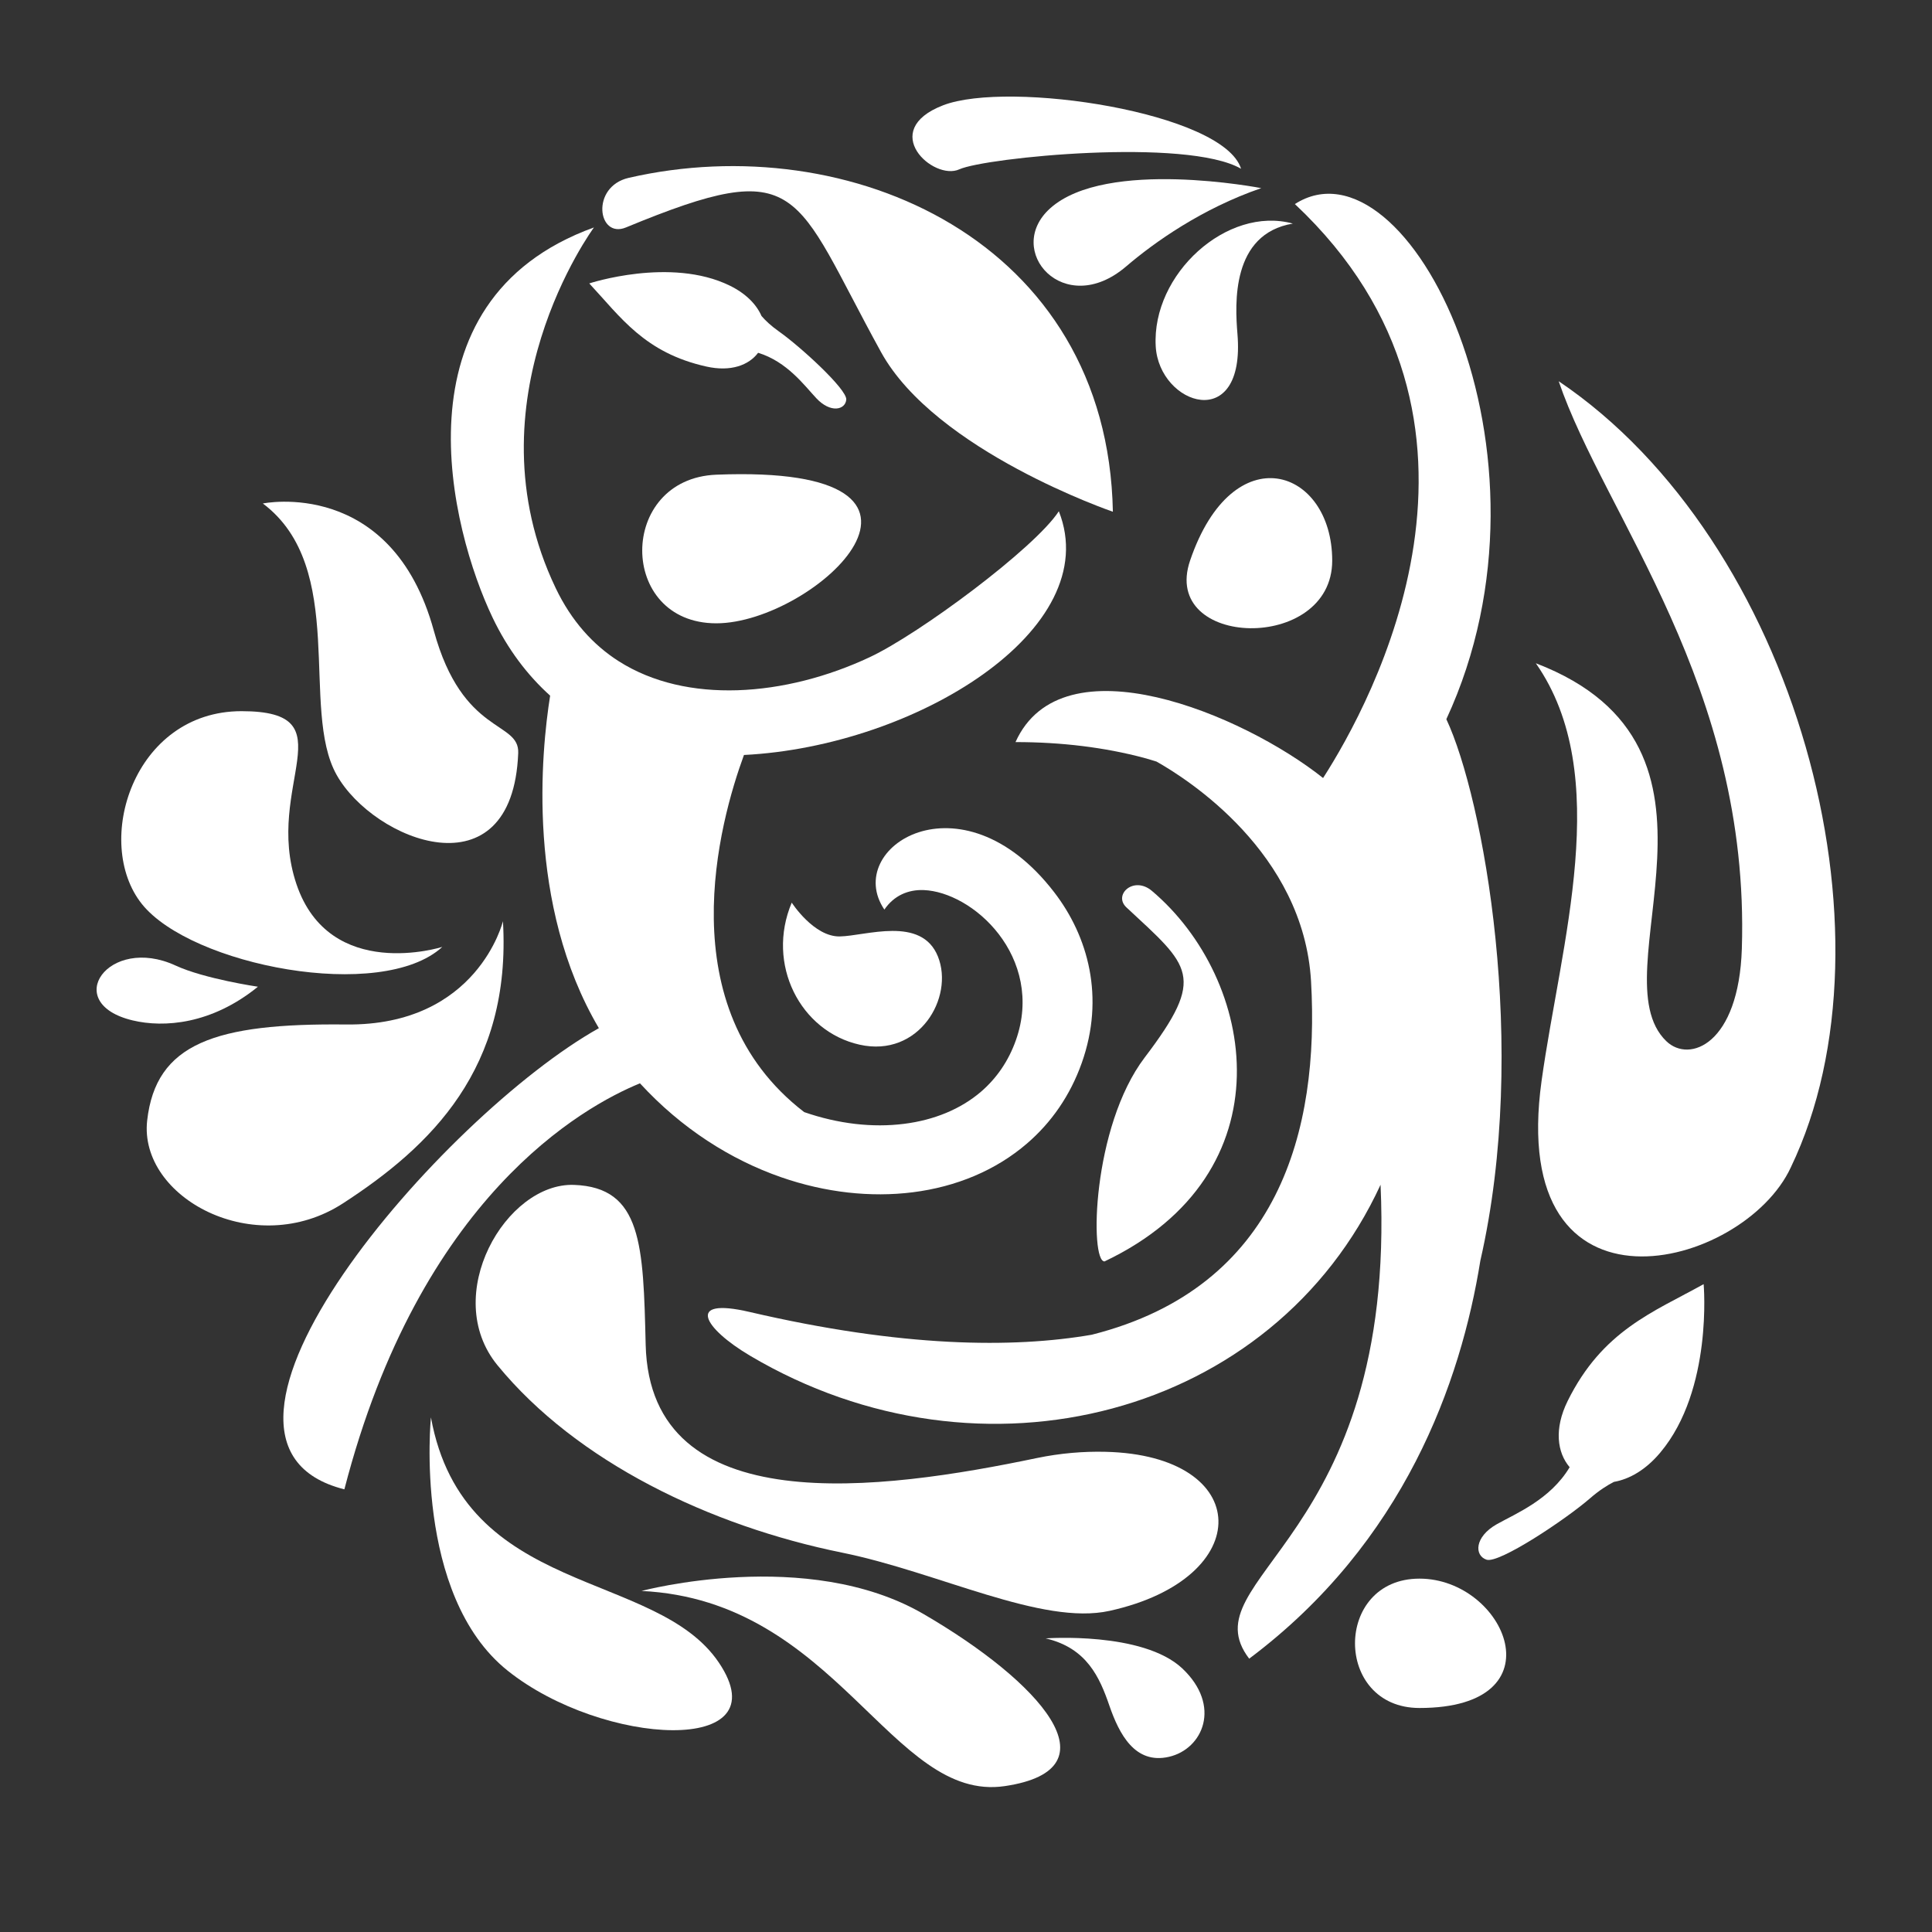
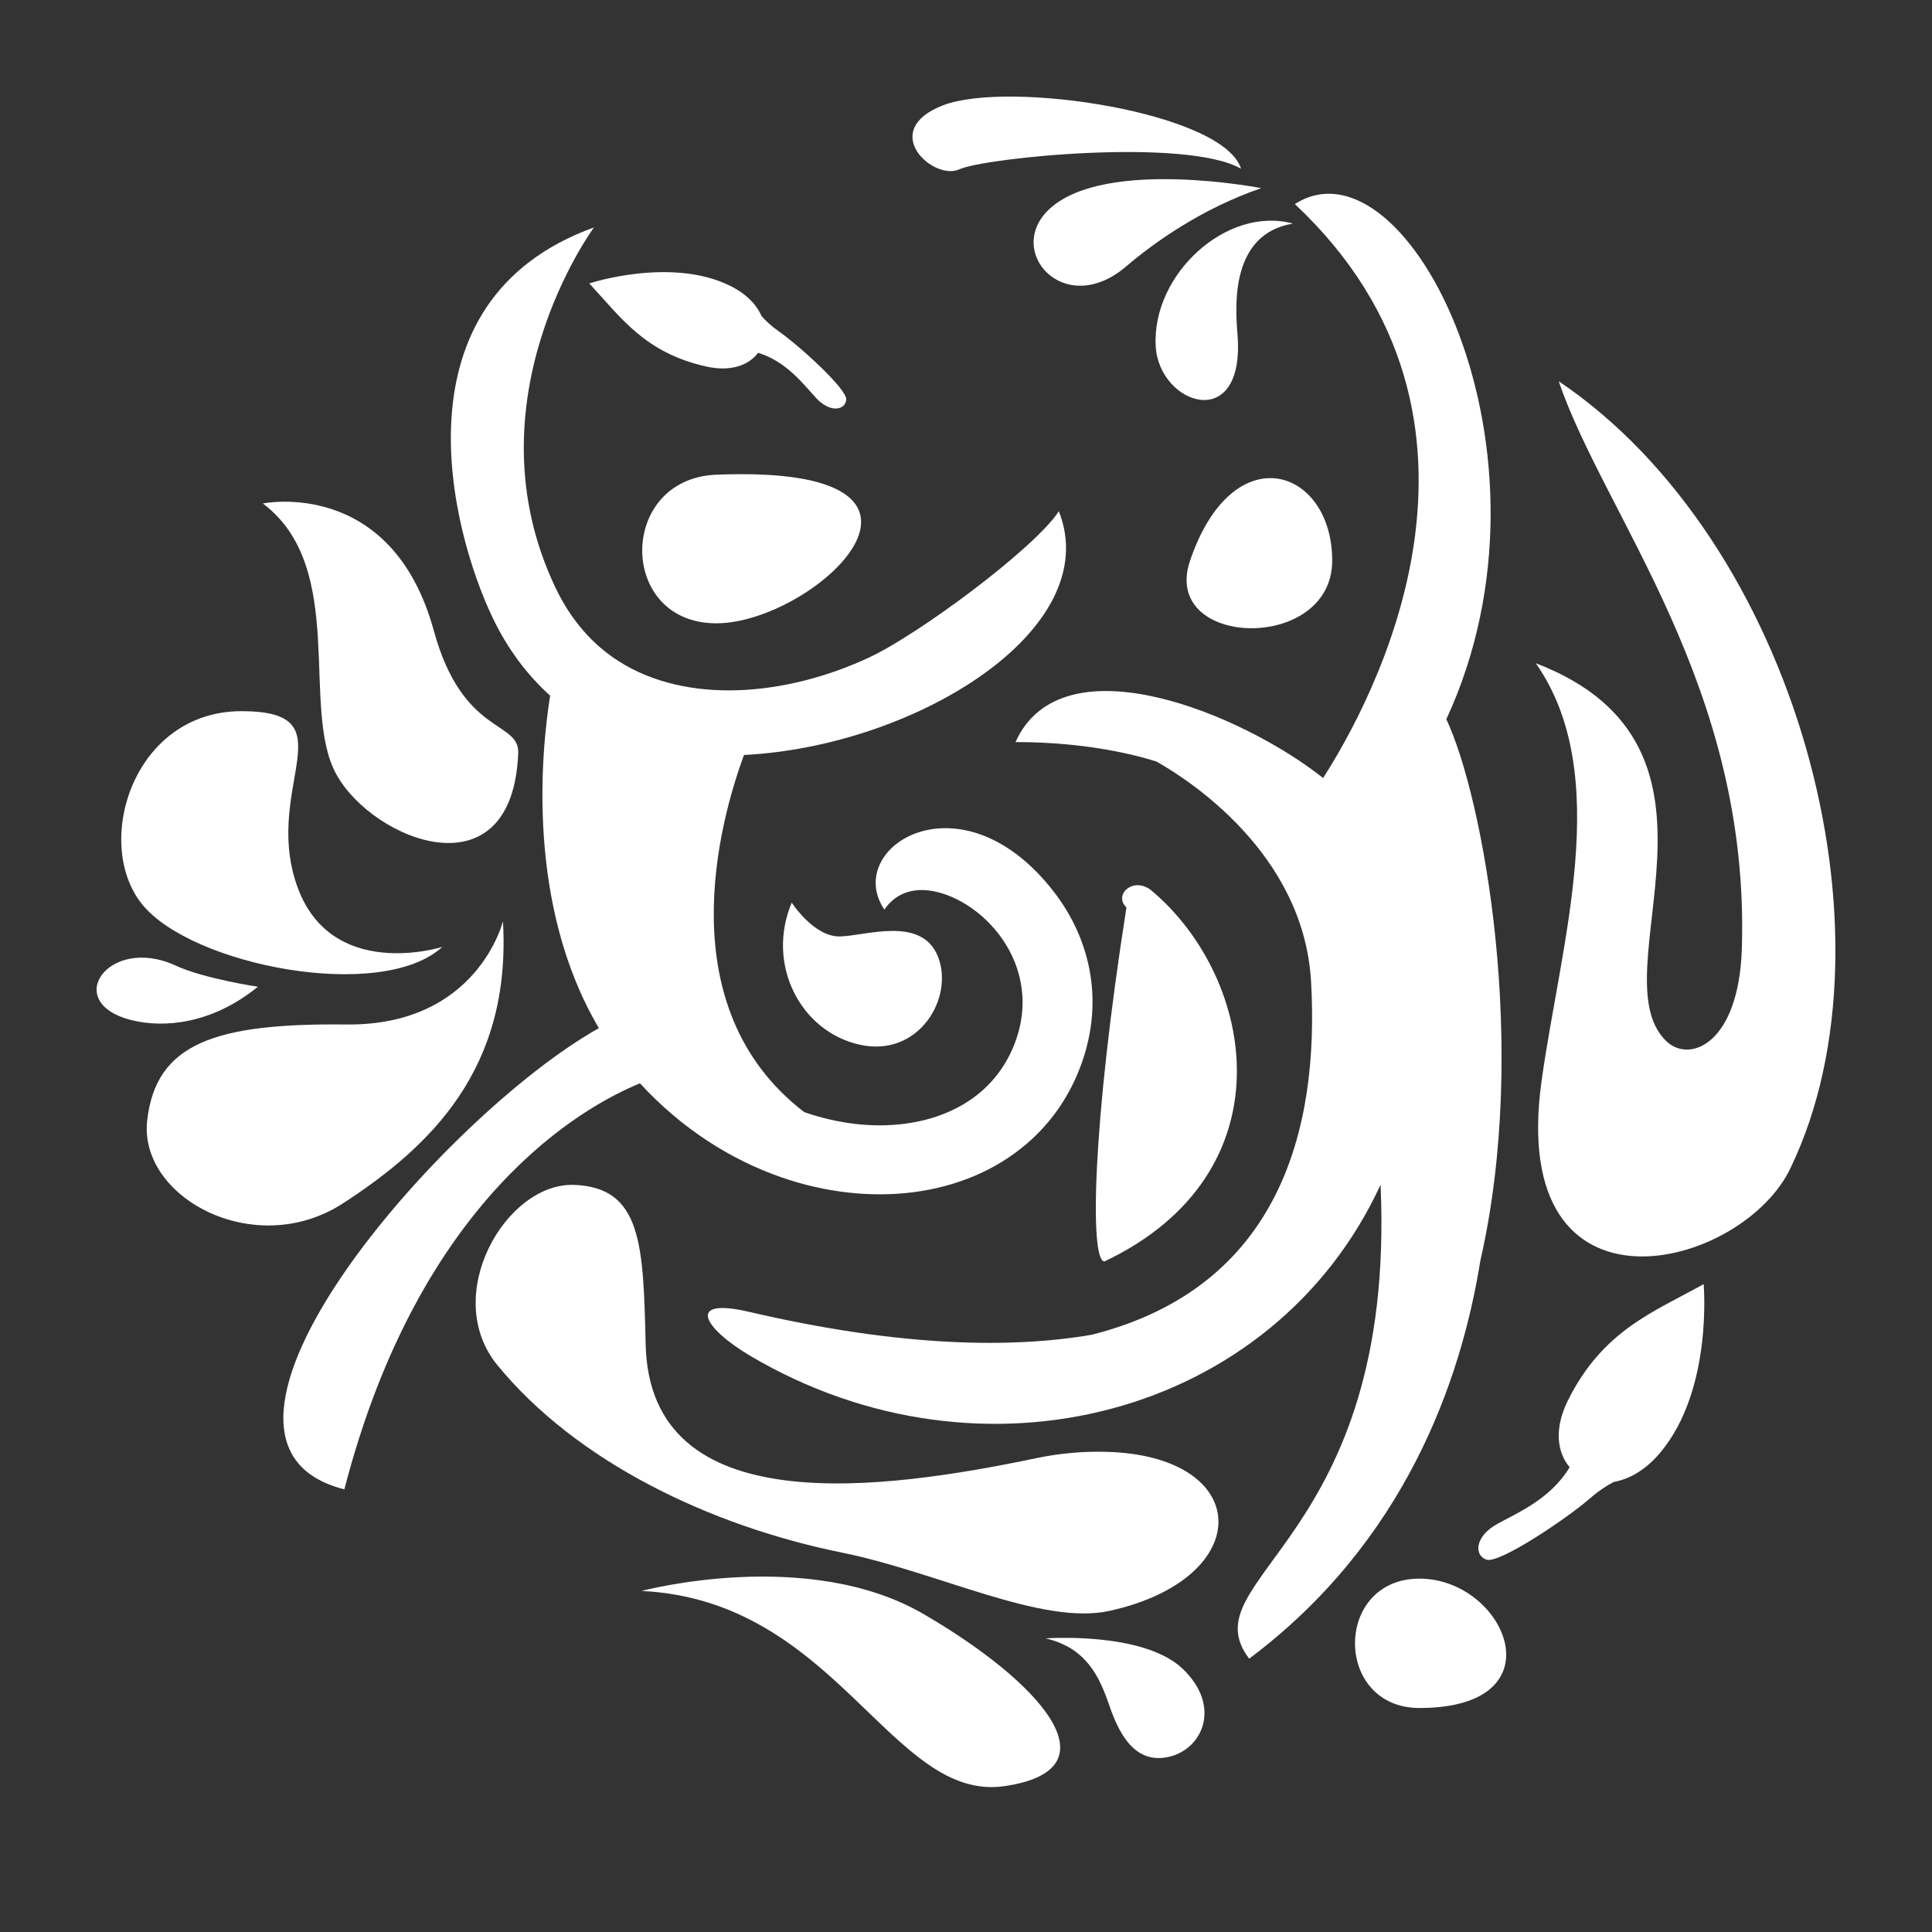
<svg xmlns="http://www.w3.org/2000/svg" width="40px" height="40px" viewBox="0 0 40 40" version="1.1">
  <rect x="0" y="0" width="40" height="40" fill="#333333" stroke="none" />
  <title>logo</title>
  <g id="页面-1" stroke="none" stroke-width="1" fill="none" fill-rule="evenodd">
    <g id="画板" transform="translate(-52, -3)">
      <g id="logo" transform="translate(52, 3)">
-         <rect id="矩形" x="0" y="0" width="40" height="40" />
        <g id="编组" transform="translate(2, 2)" fill="#FFFFFF">
          <path d="M12.83,7.828 C18.407,7.604 14.875,10.905 12.83,10.905 C10.785,10.905 10.786,7.911 12.83,7.828" id="Fill-1" />
          <path d="M19.823,16.469 C17.896,13.97 15.441,15.549 16.31,16.832 C16.511,16.537 16.808,16.416 17.124,16.428 C17.378,16.438 17.652,16.526 17.918,16.676 C18.201,16.836 18.463,17.062 18.675,17.336 C19.116,17.907 19.332,18.693 19.033,19.536 C18.879,19.972 18.63,20.326 18.315,20.599 C17.889,20.966 17.333,21.191 16.716,21.268 C16.069,21.35 15.356,21.27 14.65,21.025 C11.828,18.856 12.897,15.01 13.403,13.631 C16.956,13.453 20.89,11.03 19.922,8.585 C19.423,9.351 17.029,11.128 16.005,11.607 C15.146,12.01 14.19,12.262 13.264,12.291 C12.375,12.318 11.516,12.14 10.807,11.688 C10.281,11.352 9.831,10.858 9.505,10.176 C7.651,6.301 10.289,2.721 10.297,2.709 C6.089,4.23 7.341,8.995 8.198,10.786 C8.513,11.445 8.919,11.978 9.39,12.403 C9.206,13.558 8.889,16.728 10.399,19.287 C7.174,21.093 1.275,27.867 5.13,28.835 C6.694,22.783 10.074,20.91 11.25,20.429 C12.107,21.363 13.129,22.011 14.175,22.374 C15.091,22.692 16.03,22.794 16.897,22.685 C17.794,22.572 18.616,22.233 19.265,21.673 C19.764,21.243 20.156,20.686 20.397,20.006 C20.878,18.649 20.531,17.386 19.823,16.469" id="Fill-3" />
          <path d="M24.113,1.895 C24.113,1.895 20.907,1.27 19.744,2.312 C18.775,3.178 20.027,4.62 21.317,3.515 C21.898,3.018 22.883,2.318 24.113,1.895" id="Fill-5" />
          <path d="M24.767,2.629 C23.408,2.256 21.843,3.673 21.928,5.171 C21.998,6.391 23.793,6.99 23.62,4.913 C23.569,4.293 23.489,2.843 24.767,2.629" id="Fill-7" />
          <path d="M23.695,1.494 C23.332,0.326 18.879,-0.343 17.526,0.18 C16.172,0.703 17.324,1.751 17.861,1.506 C18.398,1.262 22.571,0.845 23.695,1.494" id="Fill-9" />
-           <path d="M20.869,24.116 C24.703,22.293 24.01,18.27 21.848,16.444 C21.472,16.127 21.041,16.526 21.322,16.787 C22.639,18.013 22.986,18.201 21.7,19.894 C20.607,21.333 20.56,24.131 20.869,24.116" id="Fill-11" />
-           <path d="M21.041,8.595 C20.934,2.988 15.582,0.633 11.017,1.682 C10.223,1.865 10.374,2.951 10.96,2.709 C14.633,1.191 14.403,1.951 16.241,5.29 C17.37,7.34 21.041,8.595 21.041,8.595" id="Fill-13" />
+           <path d="M20.869,24.116 C24.703,22.293 24.01,18.27 21.848,16.444 C21.472,16.127 21.041,16.526 21.322,16.787 C20.607,21.333 20.56,24.131 20.869,24.116" id="Fill-11" />
          <path d="M10.2,3.868 C10.2,3.868 11.882,3.313 13.108,3.913 C13.451,4.081 13.664,4.308 13.766,4.542 C13.846,4.635 13.961,4.745 14.125,4.861 C14.567,5.172 15.54,6.061 15.521,6.274 C15.501,6.488 15.195,6.558 14.903,6.247 C14.657,5.986 14.298,5.488 13.696,5.304 C13.506,5.558 13.133,5.703 12.625,5.589 C11.344,5.304 10.85,4.565 10.2,3.868" id="Fill-15" />
          <path d="M7.157,17.605 C7.157,17.605 4.825,18.344 4.137,16.303 C3.45,14.262 5.243,12.724 3.001,12.724 C0.759,12.724 -0.078,15.446 0.938,16.717 C1.955,17.989 5.901,18.758 7.157,17.605" id="Fill-17" />
          <path d="M8.413,17.072 C8.413,17.072 7.89,19.24 5.169,19.211 C2.449,19.181 1.227,19.603 1.047,21.199 C0.868,22.795 3.277,24.097 5.101,22.914 C6.924,21.731 8.592,20.119 8.413,17.072" id="Fill-19" />
          <path d="M3.34,18.429 C3.34,18.429 2.234,18.267 1.634,17.99 C0.247,17.351 -0.752,18.767 0.745,19.126 C1.395,19.282 2.382,19.208 3.34,18.429" id="Fill-21" />
-           <path d="M6.922,27.345 C6.922,27.345 6.549,31.023 8.511,32.59 C10.473,34.158 14.191,34.363 12.883,32.422 C11.575,30.481 7.601,31.078 6.922,27.345" id="Fill-23" />
          <path d="M11.282,30.939 C11.282,30.939 14.716,30.018 17.121,31.417 C19.528,32.816 21.157,34.629 18.806,34.979 C16.454,35.33 15.33,31.133 11.282,30.939" id="Fill-25" />
          <path d="M30.271,5.893 C31.223,8.688 34.235,12.2 34.063,17.641 C34,19.619 32.979,20.018 32.5,19.557 C31.05,18.164 34.344,13.473 29.798,11.732 C31.415,14.05 30.313,17.525 29.917,20.376 C29.196,25.558 34.101,24.288 35.079,22.165 C37.396,17.333 35.176,9.197 30.271,5.893" id="Fill-27" />
          <path d="M11.368,25.842 C11.318,23.777 11.293,22.582 9.884,22.532 C8.475,22.482 7.117,24.822 8.299,26.265 C9.94,28.268 12.701,29.591 15.436,30.146 C17.429,30.551 19.573,31.66 20.973,31.351 C24.029,30.675 23.955,28.128 20.884,28.058 C20.433,28.047 19.949,28.087 19.469,28.187 C16.259,28.857 11.458,29.528 11.368,25.842" id="Fill-29" />
          <path d="M3.442,8.424 C3.442,8.424 6.108,7.872 6.982,11.058 C7.578,13.236 8.757,12.913 8.729,13.593 C8.611,16.561 5.736,15.408 4.97,14.044 C4.203,12.681 5.213,9.756 3.442,8.424" id="Fill-31" />
          <path d="M19.649,31.921 C19.649,31.921 21.661,31.773 22.479,32.544 C23.296,33.315 22.907,34.211 22.202,34.373 C21.498,34.535 21.171,33.9 20.969,33.315 C20.768,32.731 20.504,32.12 19.649,31.921" id="Fill-33" />
          <path d="M14.392,16.688 C14.392,16.688 14.848,17.397 15.386,17.388 C15.923,17.379 17.078,16.954 17.419,17.804 C17.759,18.654 17.025,19.904 15.797,19.629 C14.57,19.355 13.854,17.964 14.392,16.688" id="Fill-35" />
          <path d="M25.582,9.607 C25.582,7.692 23.528,6.994 22.639,9.607 C22.021,11.423 25.582,11.523 25.582,9.607" id="Fill-37" />
          <path d="M27.945,12.89 C30.503,7.374 27.138,0.732 24.809,2.225 C29.603,6.727 26.386,12.564 25.393,14.108 C23.734,12.788 19.989,11.22 19.025,13.364 C19.986,13.364 20.879,13.476 21.683,13.69 C21.772,13.713 21.857,13.742 21.945,13.768 C22.567,14.118 24.991,15.646 25.144,18.32 C25.319,21.39 24.487,24.648 20.616,25.631 C20.612,25.632 20.609,25.633 20.605,25.634 C18.979,25.915 16.681,25.899 13.516,25.162 C12.175,24.85 12.576,25.504 13.528,26.068 C18.328,28.912 24.374,27.32 26.583,22.529 C26.915,29.911 22.584,30.664 23.863,32.341 C27.076,29.933 28.246,26.61 28.649,24.101 C29.662,19.669 28.709,14.517 27.945,12.89" id="Fill-39" />
          <path d="M27.389,33.362 C30.326,33.362 29.17,30.684 27.389,30.684 C25.609,30.684 25.609,33.362 27.389,33.362" id="Fill-41" />
          <path d="M33.272,24.587 C33.272,24.587 33.468,26.77 32.376,28.072 C32.072,28.436 31.731,28.626 31.414,28.681 C31.277,28.751 31.108,28.857 30.919,29.022 C30.409,29.464 29.035,30.377 28.778,30.292 C28.522,30.208 28.525,29.819 28.99,29.557 C29.382,29.336 30.097,29.048 30.498,28.377 C30.241,28.076 30.171,27.585 30.456,27.007 C31.177,25.548 32.227,25.167 33.272,24.587" id="Fill-43" />
        </g>
      </g>
    </g>
  </g>
</svg>